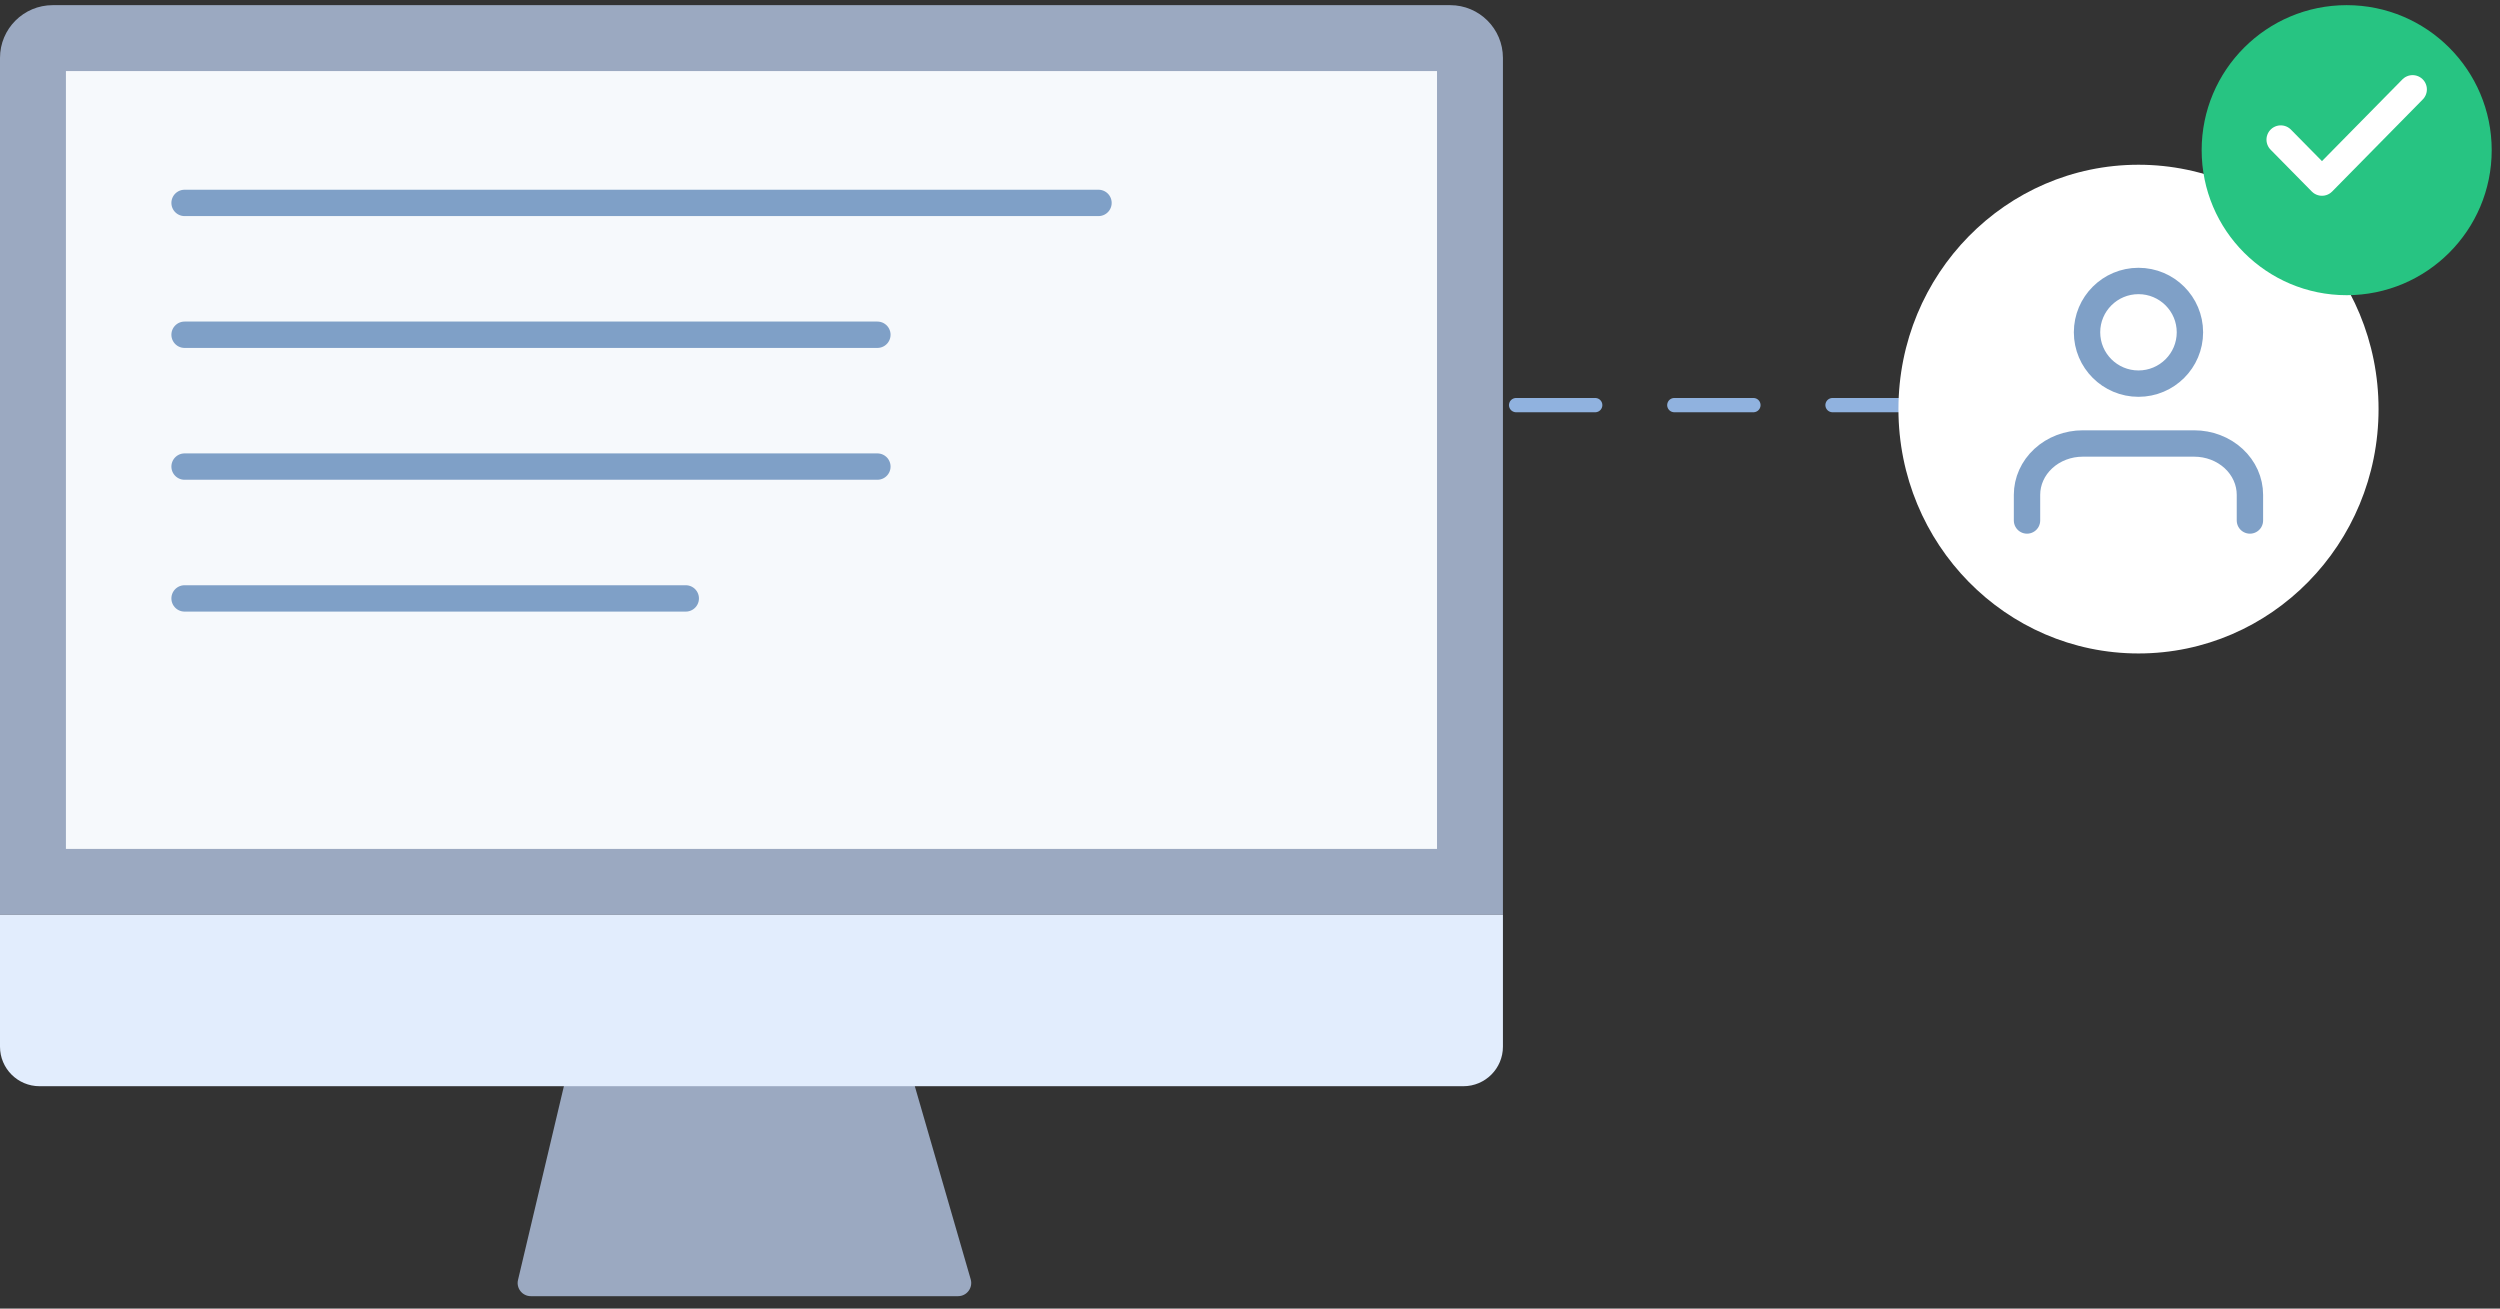
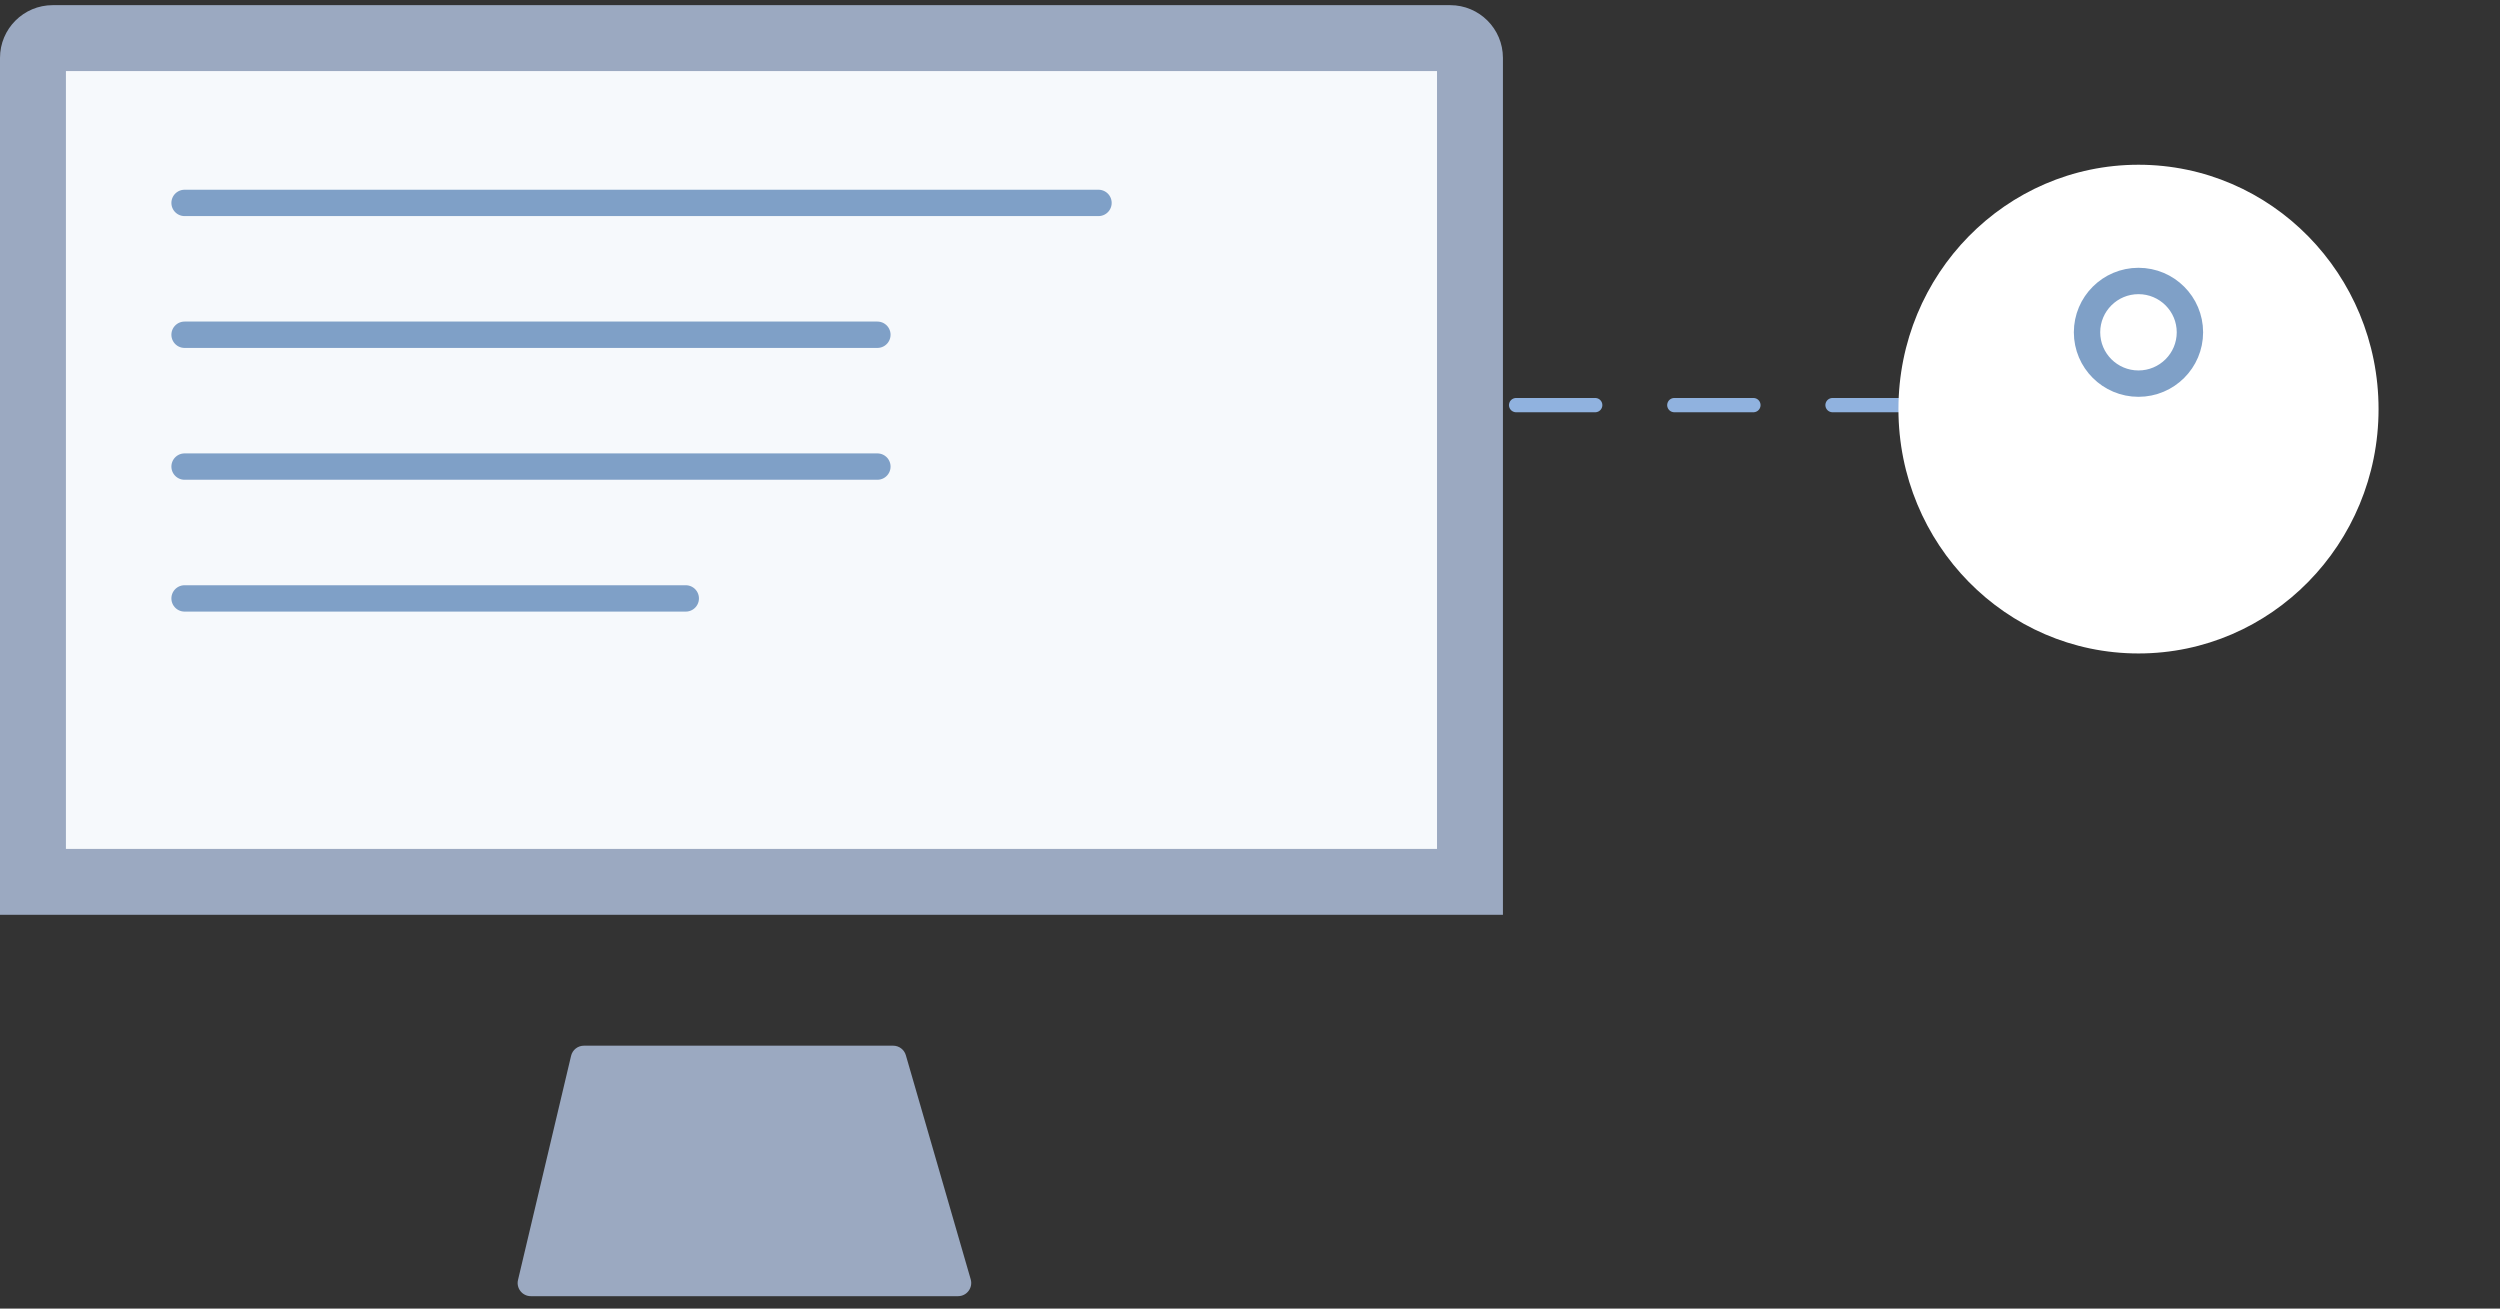
<svg xmlns="http://www.w3.org/2000/svg" width="128" height="67" viewBox="0 0 128 67" fill="none">
  <rect x="0" y="0" width="128" height="67" fill="#333333" stroke="none" />
  <path d="M114.075 20.742L75.6 20.742" stroke="#90B2DF" stroke-width="0.731" stroke-linecap="round" stroke-dasharray="4.05 4.05" />
  <path d="M29.239 54.059C29.311 53.754 29.583 53.539 29.896 53.539H45.73C46.031 53.539 46.295 53.738 46.379 54.026L49.7 65.501C49.825 65.933 49.501 66.364 49.052 66.364H27.178C26.743 66.364 26.421 65.957 26.522 65.534L29.239 54.059Z" fill="#9BA9C1" />
  <ellipse cx="109.491" cy="20.946" rx="12.291" ry="12.511" fill="white" />
  <path d="M0 2.964C0 1.473 1.209 0.264 2.7 0.264H74.25C75.741 0.264 76.95 1.473 76.95 2.964V46.839H0V2.964Z" fill="#9BA9C1" />
  <rect x="3.375" y="3.639" width="70.2" height="39.825" fill="#F6F9FC" />
-   <path d="M0 46.839H76.95V53.589C76.95 54.708 76.043 55.614 74.925 55.614H2.025C0.907 55.614 0 54.708 0 53.589V46.839Z" fill="#E2EDFD" />
  <path d="M9.45 10.389H56.243" stroke="#7FA0C7" stroke-width="1.35" stroke-linecap="round" />
  <path d="M9.45 17.139H44.922" stroke="#7FA0C7" stroke-width="1.35" stroke-linecap="round" />
  <path d="M9.45 23.889H44.922" stroke="#7FA0C7" stroke-width="1.35" stroke-linecap="round" />
  <path d="M9.45 30.639H35.111" stroke="#7FA0C7" stroke-width="1.35" stroke-linecap="round" />
-   <path d="M115.196 26.649V25.335C115.196 24.638 114.896 23.97 114.361 23.477C113.826 22.984 113.1 22.707 112.343 22.707H106.636C105.88 22.707 105.154 22.984 104.619 23.477C104.084 23.97 103.783 24.638 103.783 25.335V26.649" stroke="#7FA0C7" stroke-width="1.35" stroke-linecap="round" stroke-linejoin="round" />
  <path d="M109.49 19.642C110.945 19.642 112.124 18.465 112.124 17.014C112.124 15.563 110.945 14.386 109.49 14.386C108.035 14.386 106.856 15.563 106.856 17.014C106.856 18.465 108.035 19.642 109.49 19.642Z" stroke="#7FA0C7" stroke-width="1.35" stroke-linecap="round" stroke-linejoin="round" />
-   <circle cx="120.15" cy="7.689" r="7.425" fill="#27C482" />
-   <path d="M123.525 4.578L118.885 9.292L116.775 7.15" stroke="white" stroke-width="1.463" stroke-linecap="round" stroke-linejoin="round" />
</svg>